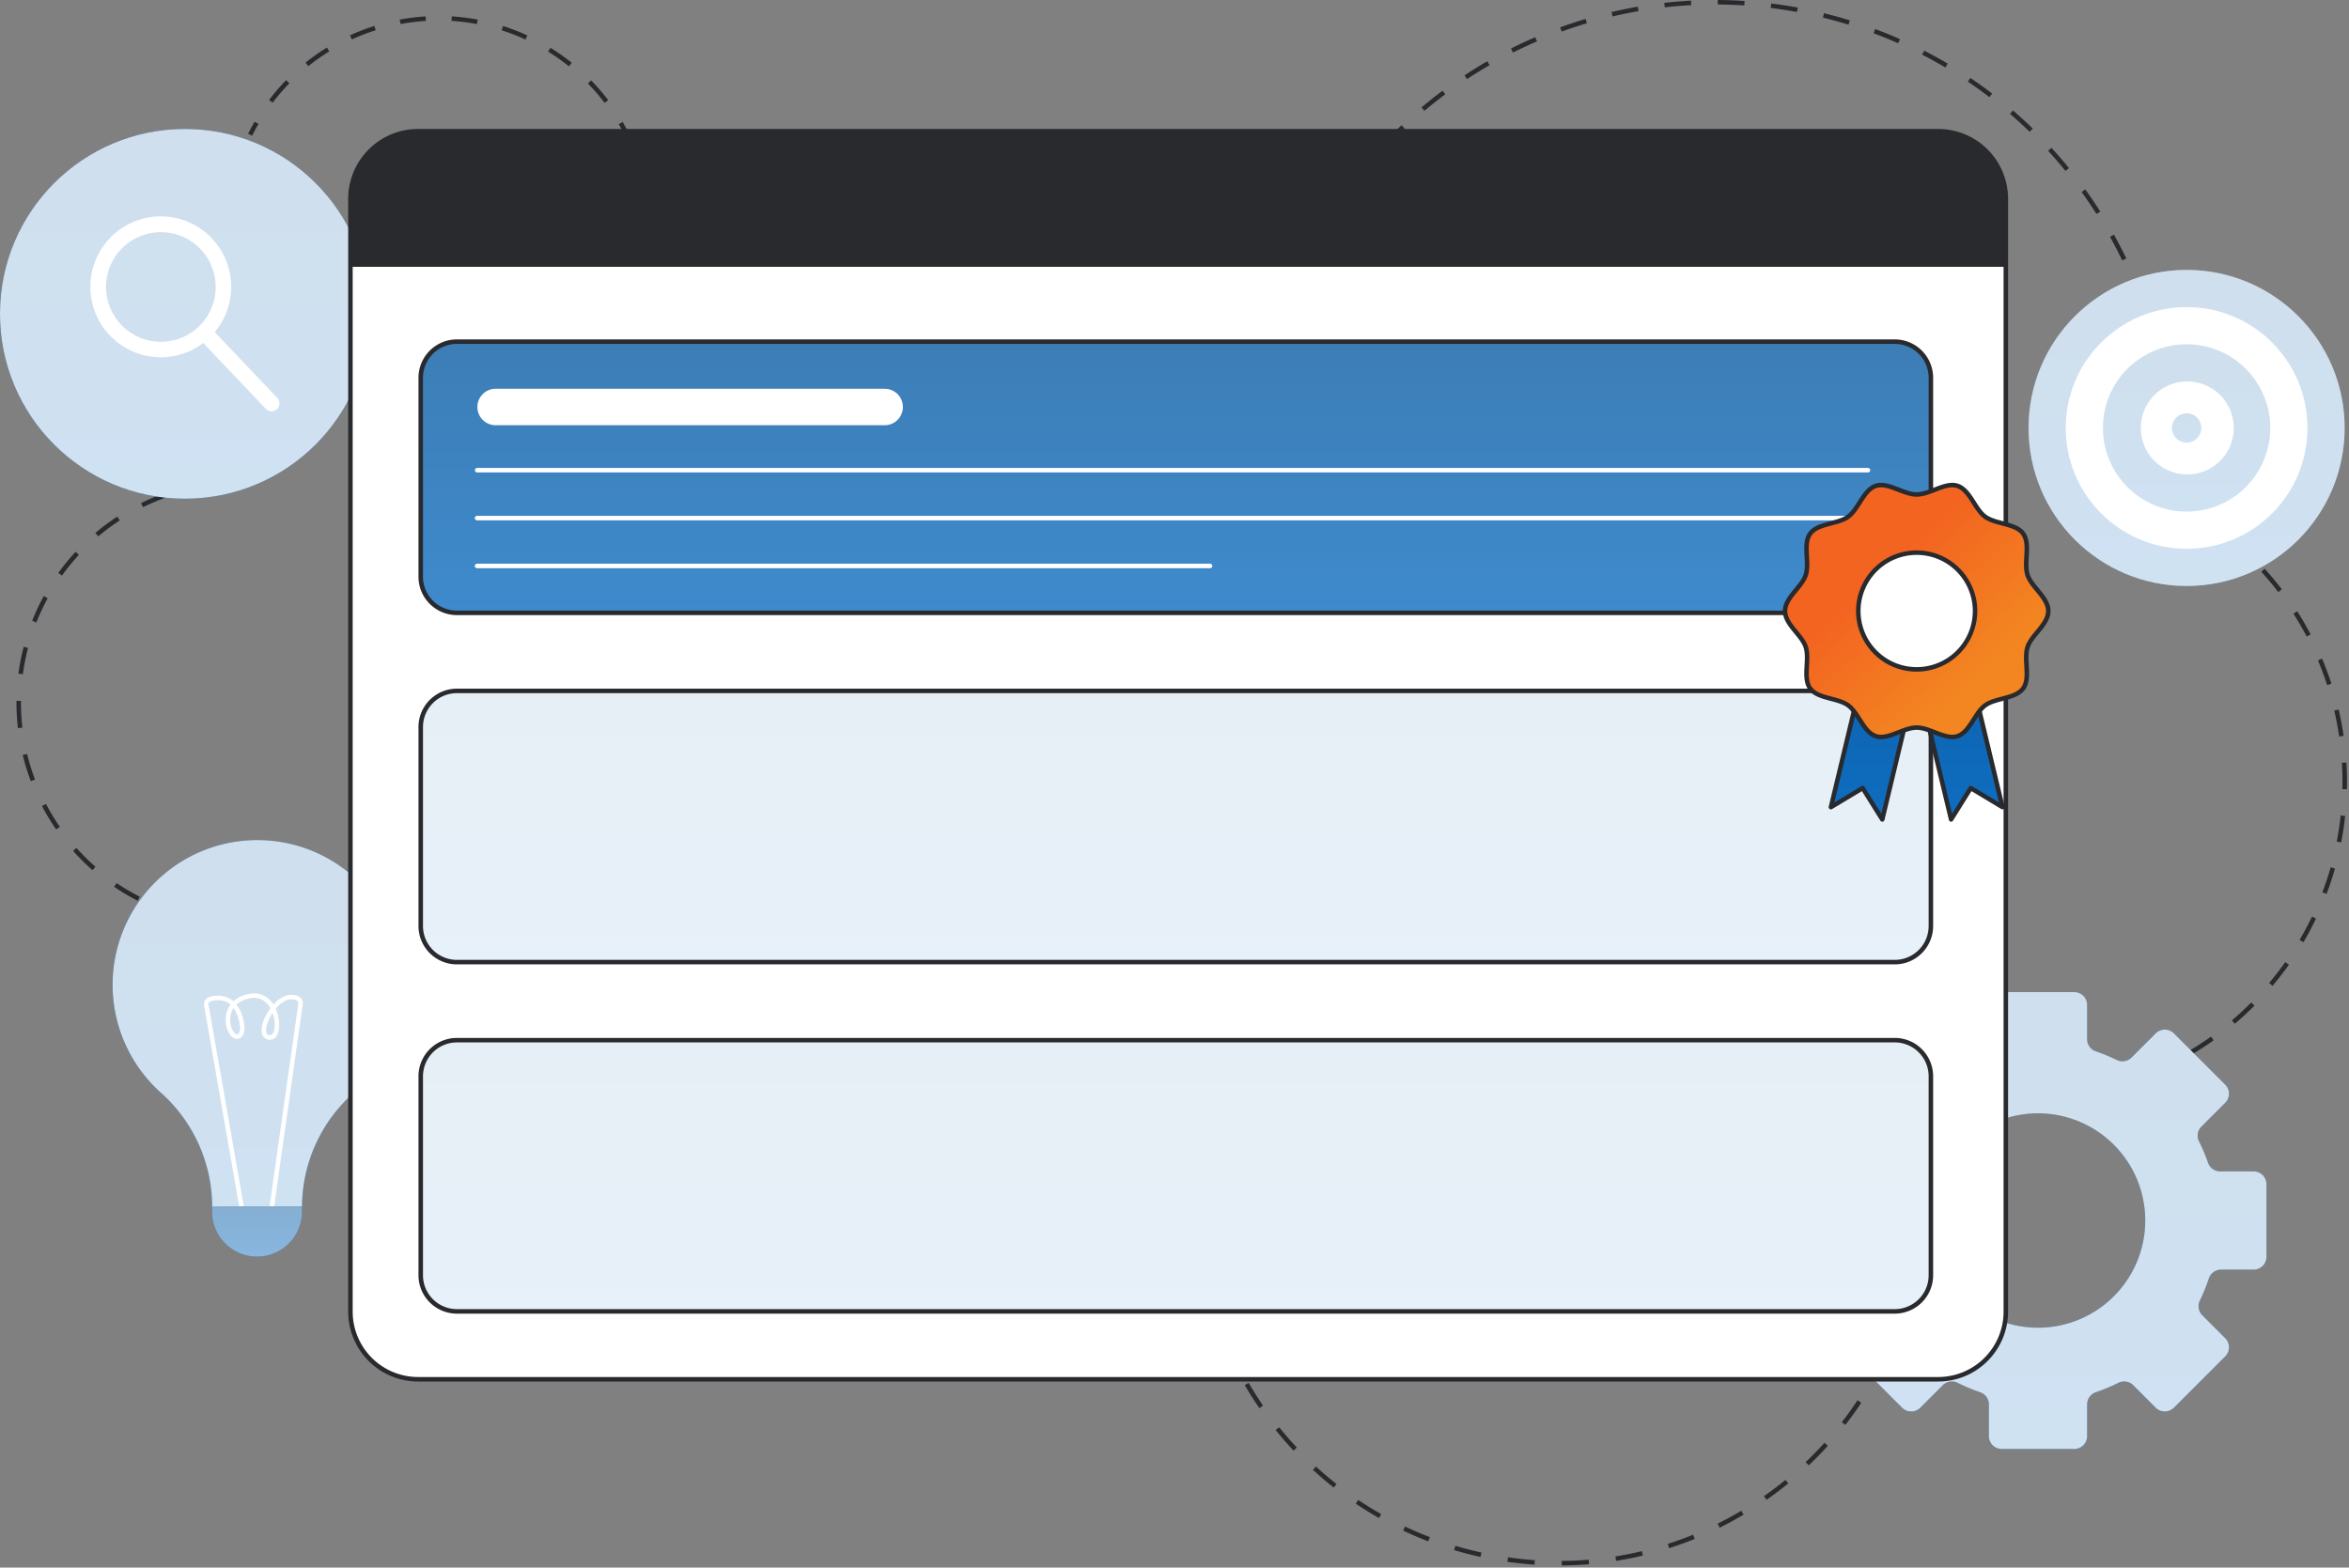
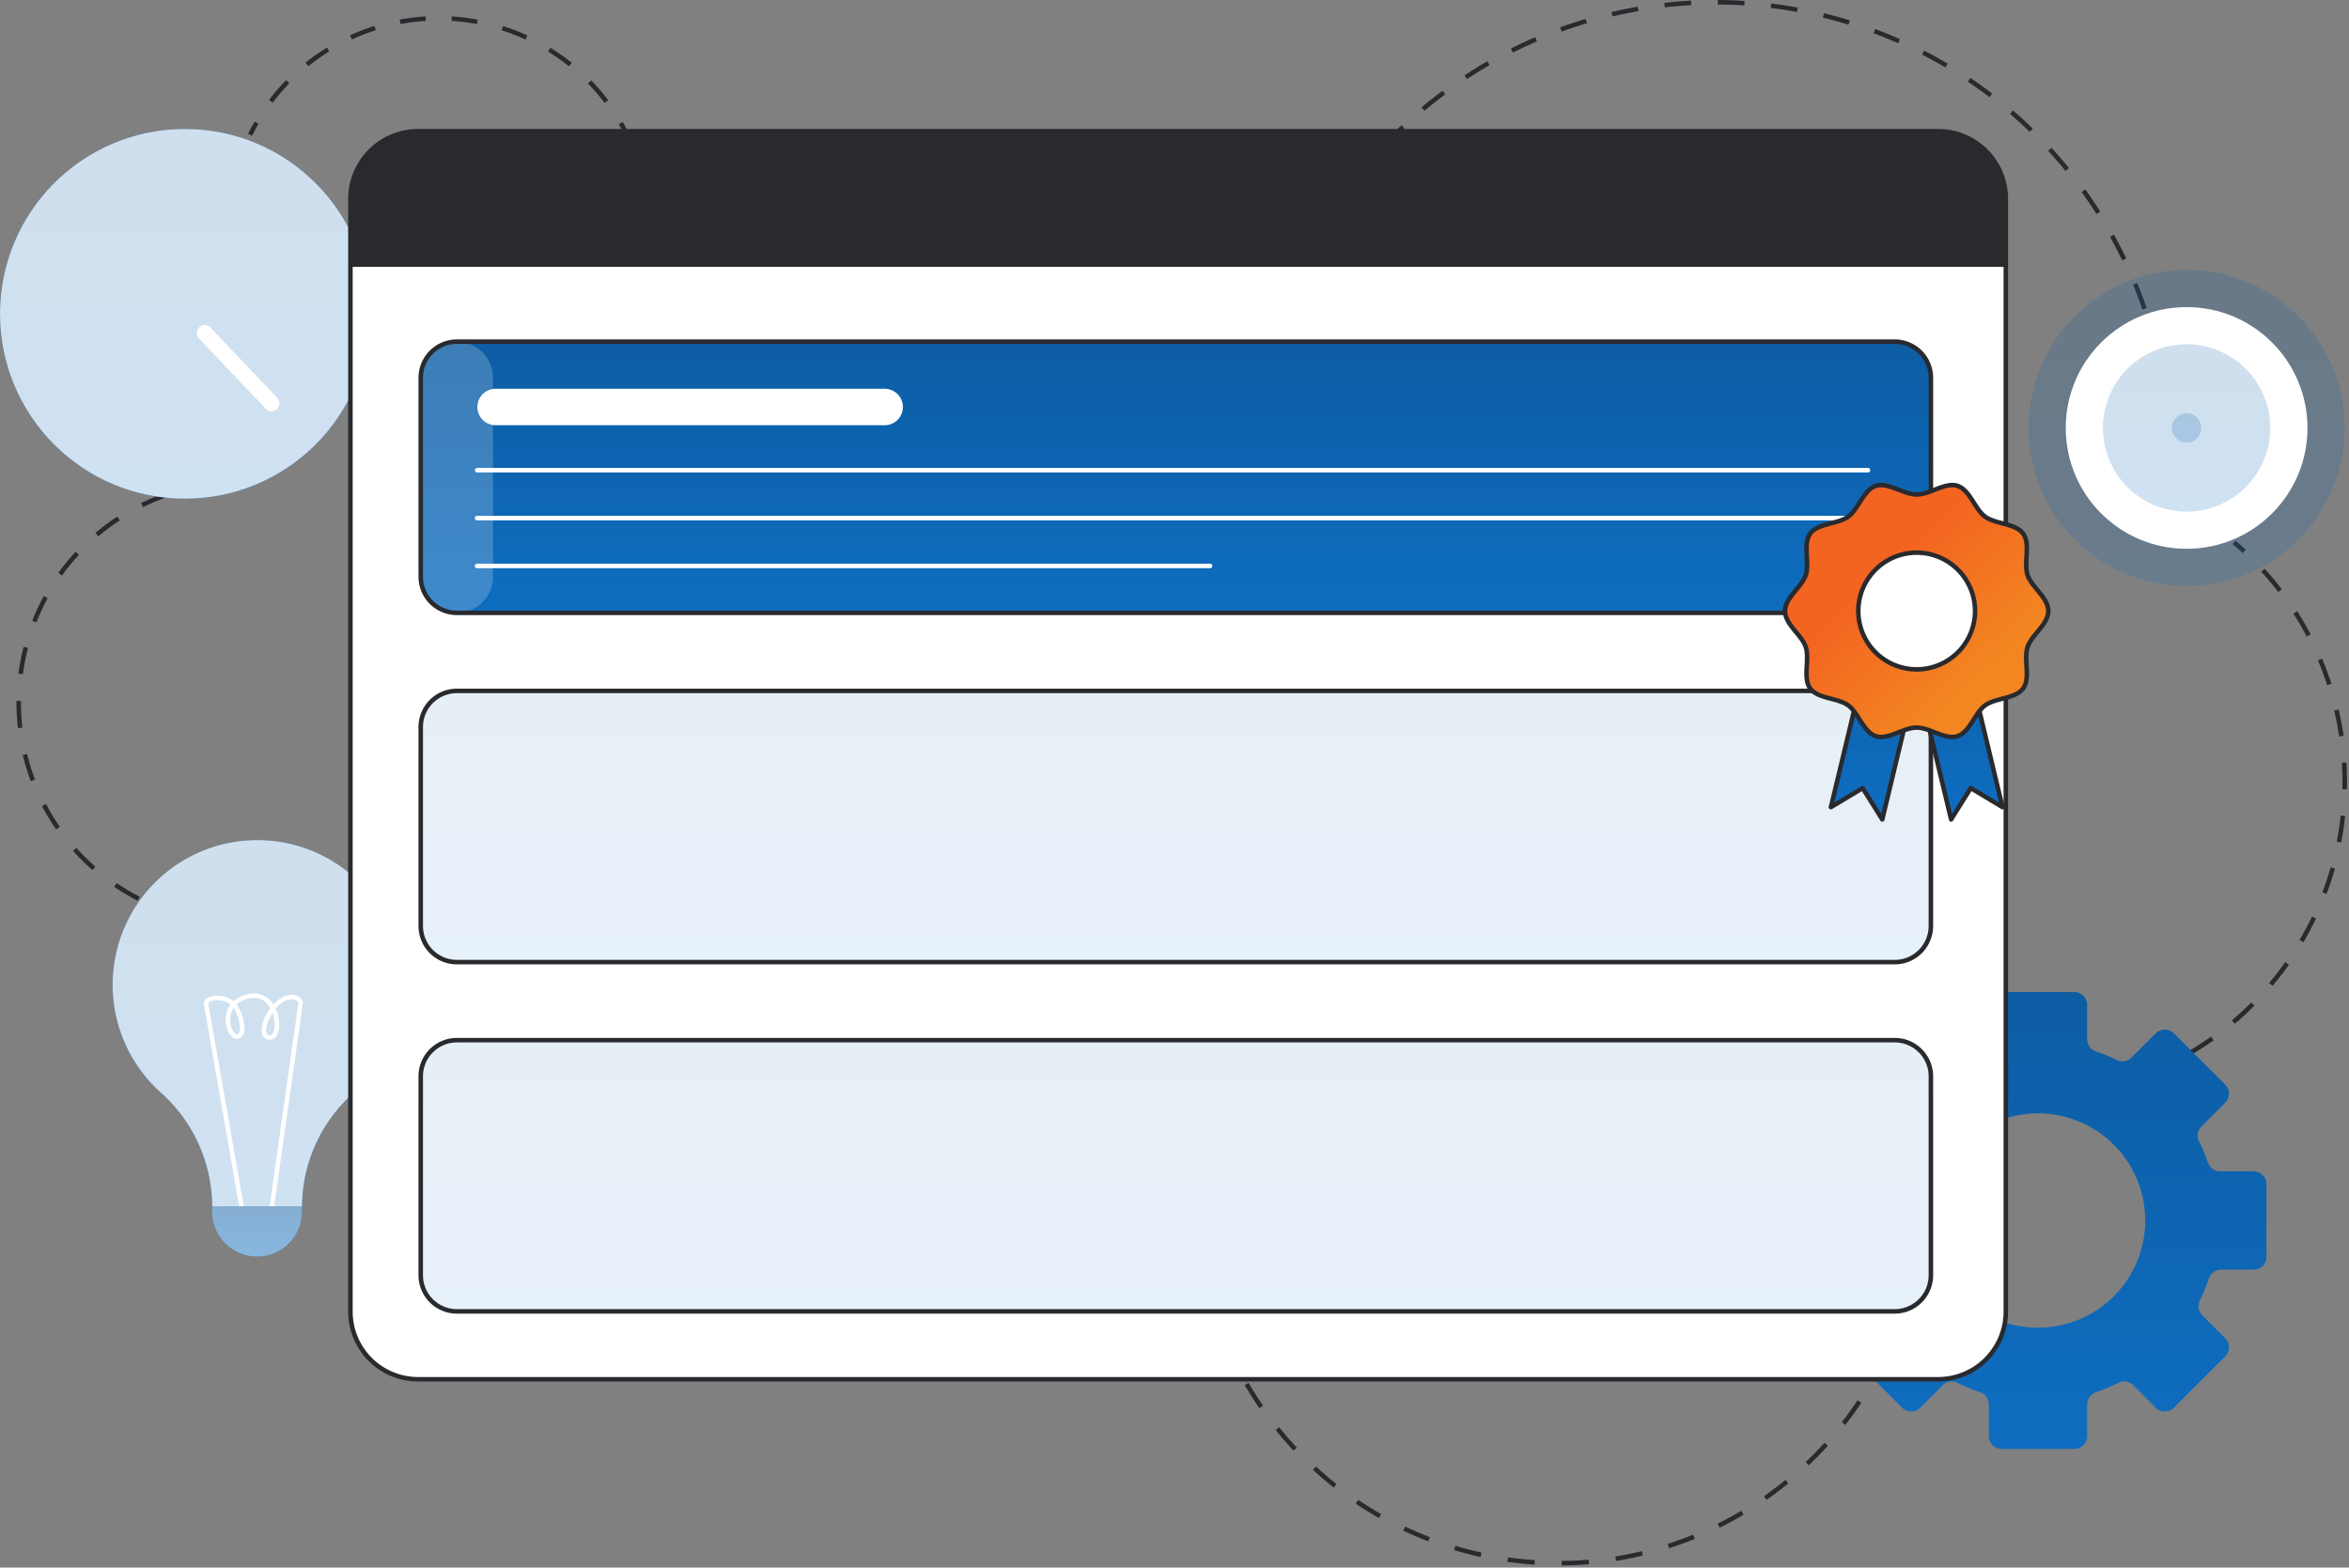
<svg xmlns="http://www.w3.org/2000/svg" width="451" height="301" fill="none">
  <rect width="100%" height="100%" fill="#808080" stroke="none" />
  <path fill="#292A2E" d="m367.408 245.325-.846-.179c.176-.838.34-1.69.486-2.534l.853.147a76.375 76.375 0 0 1-.493 2.566ZM299.858 300.596l-.007-.865a69.082 69.082 0 0 0 5.167-.237l.073.862a69.803 69.803 0 0 1-5.233.24Zm-5.237-.155a71.915 71.915 0 0 1-5.21-.547l.122-.856c1.703.242 3.434.424 5.148.54l-.06.863Zm15.667-.72-.137-.854a69.026 69.026 0 0 0 5.072-1.014l.201.842c-1.692.405-3.419.75-5.136 1.026Zm-26.032-.758a70.352 70.352 0 0 1-5.072-1.31l.248-.829c1.643.491 3.327.926 5.009 1.294l-.185.845Zm36.212-1.68-.264-.822a68.381 68.381 0 0 0 4.862-1.765l.326.802a70.62 70.62 0 0 1-4.924 1.785Zm-46.245-1.318a69.815 69.815 0 0 1-4.82-2.057l.37-.783a68.27 68.27 0 0 0 4.758 2.034l-.308.806Zm55.945-2.621-.385-.775a68.735 68.735 0 0 0 4.543-2.472l.441.744a70.707 70.707 0 0 1-4.599 2.503Zm-65.414-1.852a71.077 71.077 0 0 1-4.456-2.761l.484-.718a68.8 68.8 0 0 0 4.398 2.726l-.426.753ZM339.172 288l-.496-.709a68.35 68.35 0 0 0 4.126-3.122l.548.67a70.86 70.86 0 0 1-4.179 3.161h.001Zm-83.103-2.359a70.047 70.047 0 0 1-3.988-3.399l.586-.637a69.716 69.716 0 0 0 3.936 3.357l-.534.679Zm91.209-4.267-.596-.627a69.375 69.375 0 0 0 3.615-3.702l.641.581a69.954 69.954 0 0 1-3.66 3.748Zm-98.92-2.82a71.257 71.257 0 0 1-3.434-3.956l.674-.543a69.944 69.944 0 0 0 3.392 3.908l-.632.591Zm105.948-4.941-.683-.531a68.87 68.87 0 0 0 3.019-4.202l.721.478a70.369 70.369 0 0 1-3.057 4.255Zm-112.511-3.217a70.167 70.167 0 0 1-2.806-4.423l.747-.436a69.512 69.512 0 0 0 2.772 4.37l-.713.489Zm118.294-5.512-.755-.422c.837-1.5 1.628-3.05 2.35-4.61l.785.363a70.133 70.133 0 0 1-2.38 4.669Zm-123.569-3.53a70.62 70.62 0 0 1-2.116-4.792l.805-.32a68.882 68.882 0 0 0 2.089 4.733l-.778.379Zm127.969-5.97-.811-.303a69.34 69.34 0 0 0 1.629-4.91l.831.241a71.544 71.544 0 0 1-1.649 4.969v.003ZM232.64 251.586c-.26-.827-.504-1.67-.731-2.509l.835-.226c.224.826.467 1.659.722 2.476l-.826.259ZM33.74 175.865a43.774 43.774 0 0 1-2.49-.82l.295-.813c.799.29 1.62.563 2.441.804l-.246.829ZM26.434 172.955a42.542 42.542 0 0 1-4.52-2.667l.485-.717c1.42.962 2.9 1.835 4.428 2.613l-.393.771Zm-8.676-5.872a42.827 42.827 0 0 1-3.728-3.693l.645-.577a41.819 41.819 0 0 0 3.653 3.619l-.57.651Zm-6.975-7.815a42.991 42.991 0 0 1-2.718-4.488l.765-.402a42.216 42.216 0 0 0 2.664 4.397l-.71.493Zm-4.87-9.273a42.74 42.74 0 0 1-1.549-5.012l.841-.204a41.86 41.86 0 0 0 1.518 4.91l-.81.306ZM3.443 139.82a42.638 42.638 0 0 1-.282-4.862v-.378l.865.008v.37c.001 1.591.093 3.182.275 4.762l-.858.1Zm.952-10.36-.858-.114a42.98 42.98 0 0 1 1.012-5.148l.837.216a42.281 42.281 0 0 0-.993 5.046h.002Zm2.585-9.931-.805-.319a42.774 42.774 0 0 1 2.225-4.752l.76.414a41.77 41.77 0 0 0-2.18 4.657Zm4.915-9.008-.702-.505a42.51 42.51 0 0 1 3.321-4.063l.635.588a41.8 41.8 0 0 0-3.254 3.98Zm6.973-7.527-.558-.662a43.046 43.046 0 0 1 4.211-3.13l.473.725a42.158 42.158 0 0 0-4.126 3.066v.001Zm8.595-5.607-.38-.779a43.062 43.062 0 0 1 4.845-2.016l.282.818a42.163 42.163 0 0 0-4.747 1.976v.001ZM37.176 94.026l-.18-.846a43.1 43.1 0 0 1 2.58-.467l.13.856c-.846.126-1.697.28-2.53.457Z" />
  <path fill="url(#a)" d="M77.204 189.141a27.794 27.794 0 0 0-25.595-27.744A27.784 27.784 0 0 0 21.96 184.76a27.794 27.794 0 0 0 8.87 25.01 29.38 29.38 0 0 1 9.906 21.837v.03l17.254.02v-.03a29.325 29.325 0 0 1 9.935-21.796 27.702 27.702 0 0 0 9.279-20.69Z" />
  <path fill="#fff" d="M77.204 189.141a27.794 27.794 0 0 0-25.595-27.744A27.784 27.784 0 0 0 21.96 184.76a27.794 27.794 0 0 0 8.87 25.01 29.38 29.38 0 0 1 9.906 21.837v.03l17.254.02v-.03a29.325 29.325 0 0 1 9.935-21.796 27.702 27.702 0 0 0 9.279-20.69Z" opacity=".8" />
  <path fill="#fff" d="m45.944 231.717-6.763-38.654a1.414 1.414 0 0 1 .98-1.592 4.984 4.984 0 0 1 4.06.337c.218.132.424.285.614.455a5.747 5.747 0 0 1 2.22-1.232c2.513-.777 4.072.213 4.936 1.181.185.208.354.43.505.664 1.18-1.298 2.533-1.972 3.773-1.832a2.248 2.248 0 0 1 1.598.745c.21.265.31.601.278.938l-5.52 38.985-.858-.121 5.522-38.985c.003-.048.012-.574-1.118-.702-1.028-.117-2.197.539-3.233 1.778.779 1.694.86 3.713.338 4.903a1.547 1.547 0 0 1-1.372 1.063 1.507 1.507 0 0 1-1.436-.769c-.653-1.204.162-3.404 1.196-4.937a9.76 9.76 0 0 1 .25-.354 4.665 4.665 0 0 0-.568-.8c-1.012-1.132-2.37-1.446-4.036-.931a4.85 4.85 0 0 0-1.888 1.034 8.102 8.102 0 0 1 1.415 3.507c.328 1.759-.203 2.499-.549 2.784a1.243 1.243 0 0 1-1.271.202c-.995-.395-1.75-2.094-1.684-3.786a4.737 4.737 0 0 1 .923-2.696 3.327 3.327 0 0 0-.483-.357 4.153 4.153 0 0 0-3.36-.249.547.547 0 0 0-.378.618l6.762 38.654-.853.149Zm6.387-37.218c-1.005 1.523-1.489 3.253-1.102 3.966a.636.636 0 0 0 .661.317c.237-.004.437-.188.594-.546.385-.882.336-2.391-.153-3.737Zm-7.488-.935a4.01 4.01 0 0 0-.648 2.069c-.06 1.522.623 2.742 1.138 2.947.067.028.14.036.21.024a.383.383 0 0 0 .192-.089c.125-.103.511-.548.248-1.957a7.52 7.52 0 0 0-1.14-2.995v.001Z" />
  <path fill="url(#b)" d="m40.729 231.637 17.254.02v1.008a8.626 8.626 0 1 1-17.255-.02v-1.008Z" />
  <path fill="#fff" d="m40.729 231.637 17.254.02v1.008a8.626 8.626 0 1 1-17.255-.02v-1.008Z" opacity=".5" />
  <path fill="#292A2E" d="m48.409 26.059-.774-.387c.39-.779.81-1.558 1.247-2.308l.748.435c-.428.735-.839 1.495-1.221 2.26ZM123.727 37.65a40.261 40.261 0 0 0-1.074-4.791l.831-.24a41.365 41.365 0 0 1 1.098 4.894l-.855.137Zm-2.725-9.417a40.409 40.409 0 0 0-2.201-4.39l.748-.432a41.058 41.058 0 0 1 2.25 4.484l-.797.338Zm-4.921-8.479a40.088 40.088 0 0 0-3.202-3.72l.62-.606a40.667 40.667 0 0 1 3.272 3.803l-.69.523Zm-63.729-.043-.688-.523a40.874 40.874 0 0 1 3.276-3.8l.62.606a39.878 39.878 0 0 0-3.206 3.718l-.002-.001Zm56.888-6.977a40.08 40.08 0 0 0-4.016-2.826l.453-.735a40.981 40.981 0 0 1 4.104 2.887l-.541.674Zm-50.04-.036-.54-.676a40.841 40.841 0 0 1 4.106-2.883l.453.735a40.003 40.003 0 0 0-4.017 2.825l-.002-.001Zm41.694-5.105a40.4 40.4 0 0 0-4.578-1.776l.262-.824a41.172 41.172 0 0 1 4.677 1.814l-.361.786Zm-33.34-.023-.358-.787a41.273 41.273 0 0 1 4.681-1.8l.26.824a40.43 40.43 0 0 0-4.582 1.763Zm24.003-2.952a39.94 39.94 0 0 0-4.872-.606l.053-.865c1.67.103 3.333.31 4.978.618l-.159.853Zm-14.655-.003-.159-.852a41.131 41.131 0 0 1 4.978-.614l.054.865c-1.635.1-3.263.301-4.873.6v.001ZM125.086 45.146l-.865-.024c.023-.85.02-1.714-.011-2.568l.865-.031c.032.872.035 1.755.011 2.623Z" />
  <path fill="url(#c)" d="M35.497 95.756c19.605 0 35.498-15.892 35.498-35.497S55.102 24.762 35.497 24.762C15.893 24.762 0 40.654 0 60.259s15.893 35.497 35.497 35.497Z" />
  <path fill="#fff" d="M35.497 95.756c19.605 0 35.498-15.892 35.498-35.497S55.102 24.762 35.497 24.762C15.893 24.762 0 40.654 0 60.259s15.893 35.497 35.497 35.497Z" opacity=".8" />
-   <path fill="#fff" d="M43.155 60.738a13.525 13.525 0 1 1-3.441-15.9 13.55 13.55 0 0 1 3.44 15.9Zm-21.82-10.043a10.52 10.52 0 1 0 19.103 8.823 10.52 10.52 0 0 0-19.102-8.823Z" />
  <path fill="#fff" d="M53.51 78.088a1.517 1.517 0 0 1-2.477.409L38.2 64.987a1.515 1.515 0 0 1 .555-2.46 1.517 1.517 0 0 1 1.644.37l12.833 13.51a1.518 1.518 0 0 1 .279 1.68Z" />
  <path fill="#292A2E" d="m246.851 61.013-.822-.265c.265-.822.546-1.654.835-2.471l.816.289c-.289.81-.567 1.633-.829 2.447ZM414.078 69.24a87.084 87.084 0 0 0-1.228-4.946l.833-.233c.46 1.644.878 3.325 1.24 4.995l-.845.184Zm-2.743-9.811a87.827 87.827 0 0 0-1.798-4.77l.8-.328a90.007 90.007 0 0 1 1.817 4.816l-.819.282ZM249.517 53.81l-.797-.336a88.58 88.58 0 0 1 2.136-4.682l.777.382a86.258 86.258 0 0 0-2.116 4.636Zm157.944-3.807a89.102 89.102 0 0 0-2.342-4.526l.756-.42a88.144 88.144 0 0 1 2.366 4.57l-.78.376ZM254.016 44.67l-.752-.427a86.95 86.95 0 0 1 2.673-4.398l.725.473a86.791 86.791 0 0 0-2.645 4.352h-.001Zm148.501-3.574a88.742 88.742 0 0 0-2.855-4.223l.702-.505a87.56 87.56 0 0 1 2.884 4.265l-.731.463Zm-142.951-4.974-.697-.514a87.653 87.653 0 0 1 3.177-4.054l.665.553a86.177 86.177 0 0 0-3.145 4.015Zm137-3.3a85.853 85.853 0 0 0-3.331-3.858l.638-.585a87.6 87.6 0 0 1 3.363 3.898l-.67.546Zm-130.477-4.535-.632-.592a86.259 86.259 0 0 1 3.634-3.65l.595.628a85.723 85.723 0 0 0-3.597 3.614Zm123.595-2.98a86.355 86.355 0 0 0-3.764-3.442l.565-.655a88.113 88.113 0 0 1 3.799 3.476l-.6.62ZM273.49 21.278l-.557-.662a87.767 87.767 0 0 1 4.036-3.198l.519.692a84.642 84.642 0 0 0-3.998 3.168Zm108.474-2.625a86.277 86.277 0 0 0-4.142-2.973l.483-.718a87.1 87.1 0 0 1 4.184 3.003l-.525.688Zm-100.306-3.467-.476-.722a88.304 88.304 0 0 1 4.382-2.703l.432.749a87.288 87.288 0 0 0-4.338 2.676Zm91.85-2.229a86.09 86.09 0 0 0-4.462-2.46l.396-.77a88.654 88.654 0 0 1 4.507 2.485l-.441.745Zm-83.026-2.865-.389-.774a88.597 88.597 0 0 1 4.666-2.173l.342.795a87.198 87.198 0 0 0-4.619 2.152Zm73.967-1.787a88.337 88.337 0 0 0-4.721-1.92l.303-.811a89.369 89.369 0 0 1 4.768 1.94l-.35.791ZM299.84 6.063l-.295-.814a88.705 88.705 0 0 1 4.888-1.613l.247.829a87.337 87.337 0 0 0-4.84 1.598Zm55.066-1.324a87.855 87.855 0 0 0-4.912-1.362l.207-.84c1.654.407 3.323.87 4.96 1.375l-.255.827Zm-45.304-1.584-.198-.843a91.132 91.132 0 0 1 5.042-1.029l.148.853a86.15 86.15 0 0 0-4.992 1.019Zm35.408-.851a86.733 86.733 0 0 0-5.037-.78l.107-.857c1.693.21 3.405.476 5.087.786l-.157.85Zm-25.375-.892-.097-.86a87.247 87.247 0 0 1 5.126-.428l.046.865c-1.687.09-3.395.233-5.075.423Zm15.263-.368c-1.687-.11-3.4-.17-5.093-.179L329.81 0c1.71.01 3.441.07 5.144.18l-.056.864ZM415.377 76.832a83.957 83.957 0 0 0-.359-2.557l.855-.133c.133.854.255 1.723.363 2.583l-.859.108ZM430.591 106.189a62.638 62.638 0 0 0-1.926-1.714l.563-.658c.66.562 1.317 1.148 1.953 1.738l-.59.634ZM391.336 210.971l-.022-.865a60.585 60.585 0 0 0 5.057-.346l.096.86a61.503 61.503 0 0 1-5.131.351Zm-5.142-.08a61.212 61.212 0 0 1-5.117-.513l.123-.856a60.31 60.31 0 0 0 5.044.505l-.05.864Zm15.358-1.052-.168-.849a60.848 60.848 0 0 0 4.929-1.188l.238.831a60.75 60.75 0 0 1-5.001 1.206h.002Zm9.879-2.829-.307-.808a60.291 60.291 0 0 0 4.659-2.001l.375.778a60.476 60.476 0 0 1-4.728 2.031h.001Zm9.265-4.456-.44-.745a59.469 59.469 0 0 0 4.253-2.762l.502.706a60.787 60.787 0 0 1-4.317 2.803l.002-.002Zm8.376-5.96-.56-.661a59.95 59.95 0 0 0 3.727-3.442l.613.611a60.471 60.471 0 0 1-3.782 3.493l.002-.001Zm7.251-7.286-.662-.557a60.739 60.739 0 0 0 3.1-4.012l.706.5a61.929 61.929 0 0 1-3.146 4.071l.002-.002Zm5.934-8.387-.745-.438a58.887 58.887 0 0 0 2.379-4.474l.779.373a59.716 59.716 0 0 1-2.414 4.541l.001-.002Zm4.438-9.267-.81-.306a59.936 59.936 0 0 0 1.589-4.813l.832.236a61.902 61.902 0 0 1-1.613 4.886l.002-.003Zm2.803-9.886-.85-.165c.32-1.651.574-3.337.754-5.013l.86.093a61.586 61.586 0 0 1-.766 5.087l.002-.002Zm1.098-10.217-.865-.02a60.713 60.713 0 0 0-.098-5.068l.865-.053c.076 1.242.115 2.503.115 3.749-.002.465-.008.929-.019 1.394l.002-.002Zm-1.485-10.131a60.797 60.797 0 0 0-.945-4.981l.843-.197c.389 1.662.71 3.362.958 5.053l-.856.125Zm-2.308-9.865a59.787 59.787 0 0 0-1.767-4.752l.798-.336a61.138 61.138 0 0 1 1.793 4.821l-.824.267Zm-3.93-9.337a60.158 60.158 0 0 0-2.546-4.385l.729-.466a60.76 60.76 0 0 1 2.583 4.449l-.766.402Zm-5.456-8.537a60.234 60.234 0 0 0-3.252-3.891l.64-.582a60.728 60.728 0 0 1 3.299 3.947l-.687.526ZM376.005 209.433a62.226 62.226 0 0 1-2.534-.643l.231-.834c.825.228 1.665.442 2.498.634l-.195.843Z" />
-   <path fill="#fff" d="M419.82 112.521c16.76 0 30.346-13.587 30.346-30.346 0-16.76-13.586-30.347-30.346-30.347-16.76 0-30.346 13.587-30.346 30.347s13.586 30.346 30.346 30.346Z" />
  <path fill="url(#d)" d="M419.82 112.521c16.76 0 30.346-13.587 30.346-30.346 0-16.76-13.586-30.347-30.346-30.347-16.76 0-30.346 13.587-30.346 30.347s13.586 30.346 30.346 30.346Z" opacity=".2" />
  <path fill="#fff" d="M419.822 105.381c12.816 0 23.206-10.39 23.206-23.206 0-12.817-10.39-23.206-23.206-23.206-12.817 0-23.206 10.39-23.206 23.206 0 12.816 10.389 23.206 23.206 23.206Z" />
  <path fill="url(#e)" d="M419.817 98.24c8.873 0 16.066-7.192 16.066-16.065 0-8.873-7.193-16.066-16.066-16.066-8.872 0-16.065 7.193-16.065 16.066s7.193 16.065 16.065 16.065Z" opacity=".2" />
-   <path fill="#fff" d="M419.816 91.1a8.926 8.926 0 1 0 0-17.85 8.926 8.926 0 0 0 0 17.85Z" />
  <path fill="url(#f)" d="M419.825 84.996a2.821 2.821 0 1 0 0-5.642 2.821 2.821 0 0 0 0 5.642Z" opacity=".2" />
  <path fill="url(#g)" d="M432.684 224.928h-6.416a2.457 2.457 0 0 1-2.323-1.643 35.158 35.158 0 0 0-1.738-4.123 2.451 2.451 0 0 1 .466-2.838l4.56-4.56a2.472 2.472 0 0 0 0-3.495l-9.85-9.846a2.476 2.476 0 0 0-3.496 0l-4.641 4.641a2.453 2.453 0 0 1-2.816.476 34.48 34.48 0 0 0-4.04-1.665 2.457 2.457 0 0 1-1.666-2.332v-6.576a2.474 2.474 0 0 0-1.525-2.282 2.466 2.466 0 0 0-.945-.188h-13.926a2.47 2.47 0 0 0-2.47 2.47v6.576a2.461 2.461 0 0 1-1.666 2.332 34.48 34.48 0 0 0-4.04 1.665 2.462 2.462 0 0 1-2.817-.476l-4.642-4.642a2.471 2.471 0 0 0-3.495 0l-9.85 9.846a2.476 2.476 0 0 0 0 3.496l4.559 4.56a2.456 2.456 0 0 1 .468 2.837 34.24 34.24 0 0 0-1.735 4.123 2.464 2.464 0 0 1-2.328 1.644h-6.415a2.475 2.475 0 0 0-1.747.723 2.479 2.479 0 0 0-.723 1.747v13.93a2.47 2.47 0 0 0 2.47 2.47h6.247a2.464 2.464 0 0 1 2.344 1.696 34.74 34.74 0 0 0 1.727 4.235 2.479 2.479 0 0 1-.468 2.834l-4.399 4.399a2.461 2.461 0 0 0-.536 2.691c.124.299.306.572.536.801l9.85 9.85a2.474 2.474 0 0 0 3.495 0l4.314-4.313a2.465 2.465 0 0 1 1.353-.69 2.467 2.467 0 0 1 1.502.231 34.308 34.308 0 0 0 4.313 1.8 2.472 2.472 0 0 1 1.683 2.34v6.083a2.462 2.462 0 0 0 1.524 2.286c.3.124.622.188.947.188h13.925a2.475 2.475 0 0 0 1.748-.725 2.483 2.483 0 0 0 .722-1.749v-6.083a2.474 2.474 0 0 1 1.683-2.34 34.308 34.308 0 0 0 4.313-1.8 2.465 2.465 0 0 1 1.501-.231c.513.082.986.323 1.354.69l4.313 4.313a2.474 2.474 0 0 0 3.495 0l9.851-9.85a2.477 2.477 0 0 0 .724-1.746 2.474 2.474 0 0 0-.724-1.746l-4.4-4.399a2.479 2.479 0 0 1-.467-2.834 34.734 34.734 0 0 0 1.726-4.235 2.466 2.466 0 0 1 2.345-1.696h6.247a2.473 2.473 0 0 0 1.747-.723 2.474 2.474 0 0 0 .723-1.747v-13.93a2.47 2.47 0 0 0-2.471-2.47Zm-41.392 30.019a20.582 20.582 0 0 1-20.192-24.601 20.587 20.587 0 0 1 40.776 4.018 20.588 20.588 0 0 1-20.583 20.583h-.001Z" />
-   <path fill="#fff" d="M432.684 224.928h-6.416a2.457 2.457 0 0 1-2.323-1.643 35.158 35.158 0 0 0-1.738-4.123 2.451 2.451 0 0 1 .466-2.838l4.56-4.56a2.472 2.472 0 0 0 0-3.495l-9.85-9.846a2.476 2.476 0 0 0-3.496 0l-4.641 4.641a2.453 2.453 0 0 1-2.816.476 34.48 34.48 0 0 0-4.04-1.665 2.457 2.457 0 0 1-1.666-2.332v-6.576a2.474 2.474 0 0 0-1.525-2.282 2.466 2.466 0 0 0-.945-.188h-13.926a2.47 2.47 0 0 0-2.47 2.47v6.576a2.461 2.461 0 0 1-1.666 2.332 34.48 34.48 0 0 0-4.04 1.665 2.462 2.462 0 0 1-2.817-.476l-4.642-4.642a2.471 2.471 0 0 0-3.495 0l-9.85 9.846a2.476 2.476 0 0 0 0 3.496l4.559 4.56a2.456 2.456 0 0 1 .468 2.837 34.24 34.24 0 0 0-1.735 4.123 2.464 2.464 0 0 1-2.328 1.644h-6.415a2.475 2.475 0 0 0-1.747.723 2.479 2.479 0 0 0-.723 1.747v13.93a2.47 2.47 0 0 0 2.47 2.47h6.247a2.464 2.464 0 0 1 2.344 1.696 34.74 34.74 0 0 0 1.727 4.235 2.479 2.479 0 0 1-.468 2.834l-4.399 4.399a2.461 2.461 0 0 0-.536 2.691c.124.299.306.572.536.801l9.85 9.85a2.474 2.474 0 0 0 3.495 0l4.314-4.313a2.465 2.465 0 0 1 1.353-.69 2.467 2.467 0 0 1 1.502.231 34.308 34.308 0 0 0 4.313 1.8 2.472 2.472 0 0 1 1.683 2.34v6.083a2.462 2.462 0 0 0 1.524 2.286c.3.124.622.188.947.188h13.925a2.475 2.475 0 0 0 1.748-.725 2.483 2.483 0 0 0 .722-1.749v-6.083a2.474 2.474 0 0 1 1.683-2.34 34.308 34.308 0 0 0 4.313-1.8 2.465 2.465 0 0 1 1.501-.231c.513.082.986.323 1.354.69l4.313 4.313a2.474 2.474 0 0 0 3.495 0l9.851-9.85a2.477 2.477 0 0 0 .724-1.746 2.474 2.474 0 0 0-.724-1.746l-4.4-4.399a2.479 2.479 0 0 1-.467-2.834 34.734 34.734 0 0 0 1.726-4.235 2.466 2.466 0 0 1 2.345-1.696h6.247a2.473 2.473 0 0 0 1.747-.723 2.474 2.474 0 0 0 .723-1.747v-13.93a2.47 2.47 0 0 0-2.471-2.47Zm-41.392 30.019a20.582 20.582 0 0 1-20.192-24.601 20.587 20.587 0 0 1 40.776 4.018 20.588 20.588 0 0 1-20.583 20.583h-.001Z" opacity=".8" />
  <path fill="#fff" d="M372.134 25.194H80.261c-7.168 0-12.978 5.81-12.978 12.978v213.696c0 7.168 5.81 12.978 12.978 12.978h291.873c7.167 0 12.978-5.81 12.978-12.978V38.172c0-7.167-5.811-12.978-12.978-12.978Z" />
  <path fill="#292A2E" d="M372.134 265.279H80.26a13.426 13.426 0 0 1-13.41-13.411V38.173a13.426 13.426 0 0 1 13.41-13.411h291.874a13.426 13.426 0 0 1 13.41 13.41v213.696a13.428 13.428 0 0 1-13.41 13.411ZM80.26 25.627a12.56 12.56 0 0 0-12.546 12.546v213.695a12.56 12.56 0 0 0 12.546 12.546h291.874a12.56 12.56 0 0 0 12.545-12.546V38.173a12.56 12.56 0 0 0-12.545-12.546H80.26Z" />
  <path fill="url(#h)" d="M363.8 199.735H87.722a6.934 6.934 0 0 0-6.934 6.934v38.209a6.934 6.934 0 0 0 6.934 6.934H363.8a6.934 6.934 0 0 0 6.934-6.934v-38.209a6.934 6.934 0 0 0-6.934-6.934Z" />
  <path fill="url(#i)" d="M363.8 132.67H87.722a6.934 6.934 0 0 0-6.934 6.934v38.209a6.934 6.934 0 0 0 6.934 6.934H363.8a6.935 6.935 0 0 0 6.934-6.934v-38.209a6.934 6.934 0 0 0-6.934-6.934Z" />
  <path fill="#fff" d="M363.8 199.735H87.722a6.934 6.934 0 0 0-6.934 6.934v38.209a6.934 6.934 0 0 0 6.934 6.934H363.8a6.934 6.934 0 0 0 6.934-6.934v-38.209a6.934 6.934 0 0 0-6.934-6.934ZM363.8 132.67H87.722a6.934 6.934 0 0 0-6.934 6.934v38.209a6.934 6.934 0 0 0 6.934 6.934H363.8a6.935 6.935 0 0 0 6.934-6.934v-38.209a6.934 6.934 0 0 0-6.934-6.934Z" opacity=".9" />
  <path fill="url(#j)" d="M363.792 65.605H87.714a6.934 6.934 0 0 0-6.934 6.933v38.21a6.933 6.933 0 0 0 6.934 6.933h276.078a6.933 6.933 0 0 0 6.934-6.933v-38.21a6.934 6.934 0 0 0-6.934-6.933Z" />
-   <path fill="#fff" d="M363.792 65.605H87.714a6.934 6.934 0 0 0-6.934 6.933v38.21a6.933 6.933 0 0 0 6.934 6.933h276.078a6.933 6.933 0 0 0 6.934-6.933v-38.21a6.934 6.934 0 0 0-6.934-6.933Z" opacity=".2" />
+   <path fill="#fff" d="M363.792 65.605H87.714a6.934 6.934 0 0 0-6.934 6.933v38.21a6.933 6.933 0 0 0 6.934 6.933a6.933 6.933 0 0 0 6.934-6.933v-38.21a6.934 6.934 0 0 0-6.934-6.933Z" opacity=".2" />
  <path fill="#292A2E" d="M363.791 118.114H87.713a7.374 7.374 0 0 1-7.366-7.367V72.539a7.375 7.375 0 0 1 7.366-7.367h276.078a7.376 7.376 0 0 1 7.367 7.367v38.208a7.375 7.375 0 0 1-7.367 7.367ZM87.713 66.037a6.509 6.509 0 0 0-6.5 6.502v38.208a6.51 6.51 0 0 0 6.5 6.501h276.078a6.51 6.51 0 0 0 6.502-6.501V72.539a6.512 6.512 0 0 0-6.502-6.502H87.713Z" />
  <path fill="#fff" d="M169.915 74.653H95.097a3.499 3.499 0 0 0 0 6.997h74.818a3.499 3.499 0 0 0 0-6.997ZM232.325 109.108H91.599a.432.432 0 1 1 0-.865h140.726a.43.43 0 0 1 .432.433.431.431 0 0 1-.432.432ZM358.645 99.915H91.599a.433.433 0 0 1 0-.866h267.046a.432.432 0 1 1 0 .865ZM358.646 90.72H91.599a.433.433 0 0 1 0-.865h267.047a.432.432 0 1 1 0 .865Z" />
  <path fill="#292A2E" d="M363.791 185.18H87.713a7.378 7.378 0 0 1-7.366-7.367v-38.209a7.373 7.373 0 0 1 7.366-7.366h276.078a7.374 7.374 0 0 1 7.367 7.366v38.209a7.375 7.375 0 0 1-7.367 7.367ZM87.713 133.103a6.507 6.507 0 0 0-6.5 6.501v38.209a6.51 6.51 0 0 0 6.5 6.501h276.078a6.506 6.506 0 0 0 6.502-6.501v-38.209a6.509 6.509 0 0 0-6.502-6.501H87.713ZM363.791 252.245H87.713a7.377 7.377 0 0 1-7.366-7.367v-38.209a7.374 7.374 0 0 1 7.366-7.368h276.078a7.375 7.375 0 0 1 7.367 7.366v38.21a7.374 7.374 0 0 1-7.367 7.368ZM87.713 200.166a6.511 6.511 0 0 0-6.5 6.501v38.21a6.508 6.508 0 0 0 6.5 6.501h276.078a6.507 6.507 0 0 0 6.502-6.501v-38.208a6.51 6.51 0 0 0-6.502-6.503H87.713ZM385.11 38.17v13.06H67.283V38.17A12.978 12.978 0 0 1 80.26 25.194h291.871A12.979 12.979 0 0 1 385.11 38.17Z" />
  <path fill="url(#k)" d="m361.391 157.353-3.768-6.029-6.093 3.662 11.187-46.611 9.862 2.367-11.188 46.611Z" />
  <path fill="#292A2E" d="M361.391 157.786a.438.438 0 0 1-.367-.203l-3.543-5.667-5.729 3.444a.438.438 0 0 1-.479-.022.438.438 0 0 1-.165-.45l11.188-46.612a.435.435 0 0 1 .52-.32l9.863 2.368a.434.434 0 0 1 .326.353.432.432 0 0 1-.006.168l-11.188 46.61a.433.433 0 0 1-.42.331Zm-3.768-6.895a.437.437 0 0 1 .367.203l3.221 5.155 10.845-45.187-9.02-2.163-10.846 45.185 5.21-3.131a.435.435 0 0 1 .223-.061v-.001Z" />
  <path fill="url(#l)" d="m374.605 157.353 3.767-6.03 6.094 3.663-11.188-46.611-9.861 2.367 11.188 46.611Z" />
  <path fill="#292A2E" d="M374.608 157.785a.43.43 0 0 1-.42-.331l-11.186-46.611a.438.438 0 0 1 .052-.327.41.41 0 0 1 .114-.124.417.417 0 0 1 .154-.071l9.863-2.367a.432.432 0 0 1 .521.319l11.186 46.612a.438.438 0 0 1-.165.45.437.437 0 0 1-.479.022l-5.729-3.444-3.542 5.667a.432.432 0 0 1-.369.205Zm-10.666-46.724 10.846 45.188 3.22-5.155a.44.44 0 0 1 .267-.192.438.438 0 0 1 .324.05l5.209 3.132-10.846-45.188-9.02 2.165Z" />
  <path fill="url(#m)" d="M393.266 117.328c0 2.57-3.226 4.599-3.98 6.919-.778 2.404.61 5.936-.846 7.937-1.471 2.021-5.27 1.783-7.291 3.253-2.001 1.456-2.942 5.151-5.344 5.932-2.319.753-5.241-1.659-7.811-1.659-2.57 0-5.494 2.412-7.812 1.659-2.403-.779-3.343-4.476-5.343-5.932-2.021-1.471-5.821-1.233-7.291-3.253-1.456-2.001-.066-5.534-.846-7.937-.754-2.32-3.98-4.349-3.98-6.919 0-2.57 3.226-4.599 3.98-6.919.778-2.404-.61-5.936.846-7.937 1.471-2.021 5.27-1.783 7.291-3.254 2-1.456 2.941-5.15 5.344-5.931 2.319-.753 5.24 1.66 7.811 1.66 2.571 0 5.492-2.413 7.811-1.66 2.404.78 3.344 4.476 5.345 5.932 2.02 1.471 5.819 1.232 7.29 3.253 1.456 2.001.066 5.533.846 7.937.755 2.32 3.98 4.348 3.98 6.919Z" />
  <path fill="#292A2E" d="M374.838 141.946c-1.141 0-2.34-.464-3.509-.917-1.127-.436-2.293-.887-3.335-.887-1.043 0-2.209.451-3.336.887-1.552.601-3.158 1.222-4.609.751-1.522-.494-2.472-1.977-3.39-3.412-.661-1.031-1.284-2.006-2.076-2.581-.806-.586-1.99-.898-3.133-1.199-1.635-.432-3.326-.876-4.253-2.15-.917-1.259-.822-2.996-.728-4.675.065-1.189.133-2.419-.18-3.383-.295-.908-1.019-1.789-1.785-2.722-1.089-1.326-2.216-2.697-2.216-4.33s1.125-3.005 2.216-4.331c.766-.933 1.49-1.814 1.785-2.722.313-.963.245-2.194.18-3.383-.093-1.679-.189-3.418.728-4.675.927-1.274 2.618-1.719 4.253-2.15 1.144-.303 2.327-.612 3.133-1.199.791-.575 1.415-1.55 2.076-2.581.919-1.434 1.869-2.918 3.39-3.412 1.453-.47 3.058.15 4.61.75 1.127.437 2.293.888 3.335.888 1.043 0 2.206-.45 3.335-.887 1.553-.6 3.159-1.222 4.61-.75 1.521.494 2.471 1.977 3.39 3.411.66 1.031 1.284 2.006 2.076 2.581.806.587 1.99.898 3.132 1.199 1.636.433 3.327.876 4.254 2.15.916 1.26.822 2.996.728 4.675-.065 1.19-.133 2.42.18 3.383.295.909 1.019 1.789 1.785 2.722 1.089 1.326 2.215 2.698 2.215 4.331 0 1.633-1.124 3.004-2.215 4.33-.766.933-1.49 1.814-1.785 2.722-.313.964-.245 2.194-.18 3.383.093 1.68.188 3.416-.728 4.675-.927 1.274-2.618 1.719-4.254 2.15-1.143.303-2.326.613-3.132 1.199-.791.576-1.415 1.55-2.077 2.581-.918 1.435-1.868 2.918-3.39 3.412a3.532 3.532 0 0 1-1.1.166Zm-6.844-2.669c1.204 0 2.446.481 3.647.945 1.476.572 2.871 1.112 4.03.736 1.227-.399 2.054-1.687 2.929-3.056.674-1.053 1.372-2.142 2.293-2.812.937-.682 2.199-1.014 3.421-1.335 1.557-.411 3.028-.798 3.774-1.823.736-1.01.652-2.519.563-4.118-.07-1.269-.142-2.581.22-3.698.346-1.064 1.156-2.05 1.94-3.004.992-1.208 2.018-2.458 2.018-3.781 0-1.324-1.026-2.573-2.018-3.782-.784-.951-1.595-1.94-1.94-3.004-.362-1.117-.29-2.429-.22-3.698.086-1.598.173-3.107-.562-4.118-.746-1.024-2.217-1.412-3.775-1.822-1.221-.322-2.484-.654-3.421-1.336-.923-.671-1.62-1.76-2.293-2.814-.875-1.367-1.701-2.657-2.928-3.056-1.16-.376-2.553.164-4.03.736-1.202.465-2.444.945-3.648.945-1.204 0-2.446-.48-3.648-.946-1.476-.571-2.87-1.11-4.03-.735-1.227.398-2.053 1.69-2.928 3.056-.674 1.053-1.372 2.142-2.292 2.814-.937.682-2.201 1.014-3.422 1.336-1.557.41-3.028.797-3.774 1.822-.735 1.01-.652 2.52-.562 4.118.069 1.269.142 2.581-.221 3.698-.346 1.064-1.156 2.05-1.939 3.004-.995 1.209-2.02 2.458-2.02 3.782 0 1.324 1.027 2.573 2.019 3.781.784.952 1.594 1.94 1.94 3.004.363 1.117.29 2.429.22 3.698-.086 1.598-.173 3.108.563 4.118.746 1.025 2.217 1.412 3.774 1.823 1.221.321 2.484.653 3.421 1.335.923.672 1.621 1.761 2.293 2.812.875 1.367 1.701 2.657 2.928 3.056 1.159.376 2.553-.163 4.03-.736 1.201-.464 2.443-.945 3.648-.945Z" />
  <path fill="#fff" d="M367.997 128.537c6.19 0 11.208-5.019 11.208-11.209 0-6.19-5.018-11.208-11.208-11.208s-11.209 5.018-11.209 11.208 5.019 11.209 11.209 11.209Z" />
  <path fill="#292A2E" d="M367.995 128.969a11.64 11.64 0 1 1 11.641-11.641 11.656 11.656 0 0 1-11.641 11.641Zm0-22.417a10.774 10.774 0 0 0-10.568 12.878 10.776 10.776 0 0 0 21.344-2.102 10.789 10.789 0 0 0-10.776-10.778v.002Z" />
  <defs>
    <linearGradient id="a" x1="49.411" x2="49.411" y1="161.31" y2="231.657" gradientUnits="userSpaceOnUse">
      <stop stop-color="#0D5DA4" />
      <stop offset="1" stop-color="#0E6DC0" />
    </linearGradient>
    <linearGradient id="b" x1="49.356" x2="49.345" y1="231.647" y2="241.282" gradientUnits="userSpaceOnUse">
      <stop stop-color="#0D5DA4" />
      <stop offset="1" stop-color="#0E6DC0" />
    </linearGradient>
    <linearGradient id="c" x1="35.497" x2="35.497" y1="24.762" y2="95.756" gradientUnits="userSpaceOnUse">
      <stop stop-color="#0D5DA4" />
      <stop offset="1" stop-color="#0E6DC0" />
    </linearGradient>
    <linearGradient id="d" x1="419.82" x2="419.82" y1="51.828" y2="112.521" gradientUnits="userSpaceOnUse">
      <stop stop-color="#0D5DA4" />
      <stop offset="1" stop-color="#0E6DC0" />
    </linearGradient>
    <linearGradient id="e" x1="419.817" x2="419.817" y1="66.109" y2="98.24" gradientUnits="userSpaceOnUse">
      <stop stop-color="#0D5DA4" />
      <stop offset="1" stop-color="#0E6DC0" />
    </linearGradient>
    <linearGradient id="f" x1="419.825" x2="419.825" y1="79.353" y2="84.996" gradientUnits="userSpaceOnUse">
      <stop stop-color="#0D5DA4" />
      <stop offset="1" stop-color="#0E6DC0" />
    </linearGradient>
    <linearGradient id="g" x1="391.291" x2="391.291" y1="190.497" y2="278.229" gradientUnits="userSpaceOnUse">
      <stop stop-color="#0D5DA4" />
      <stop offset="1" stop-color="#0E6DC0" />
    </linearGradient>
    <linearGradient id="h" x1="225.761" x2="225.761" y1="199.735" y2="251.812" gradientUnits="userSpaceOnUse">
      <stop stop-color="#0D5DA4" />
      <stop offset="1" stop-color="#0E6DC0" />
    </linearGradient>
    <linearGradient id="i" x1="225.761" x2="225.761" y1="132.67" y2="184.747" gradientUnits="userSpaceOnUse">
      <stop stop-color="#0D5DA4" />
      <stop offset="1" stop-color="#0E6DC0" />
    </linearGradient>
    <linearGradient id="j" x1="225.753" x2="225.753" y1="65.605" y2="117.681" gradientUnits="userSpaceOnUse">
      <stop stop-color="#0D5DA4" />
      <stop offset="1" stop-color="#0E6DC0" />
    </linearGradient>
    <linearGradient id="k" x1="362.054" x2="362.054" y1="108.375" y2="157.353" gradientUnits="userSpaceOnUse">
      <stop stop-color="#0D5DA4" />
      <stop offset="1" stop-color="#0E6DC0" />
    </linearGradient>
    <linearGradient id="l" x1="373.942" x2="373.942" y1="108.375" y2="157.353" gradientUnits="userSpaceOnUse">
      <stop stop-color="#0D5DA4" />
      <stop offset="1" stop-color="#0E6DC0" />
    </linearGradient>
    <linearGradient id="m" x1="342.722" x2="361.717" y1="127.045" y2="147.378" gradientUnits="userSpaceOnUse">
      <stop stop-color="#F36421" />
      <stop offset="1" stop-color="#F38621" />
    </linearGradient>
  </defs>
</svg>